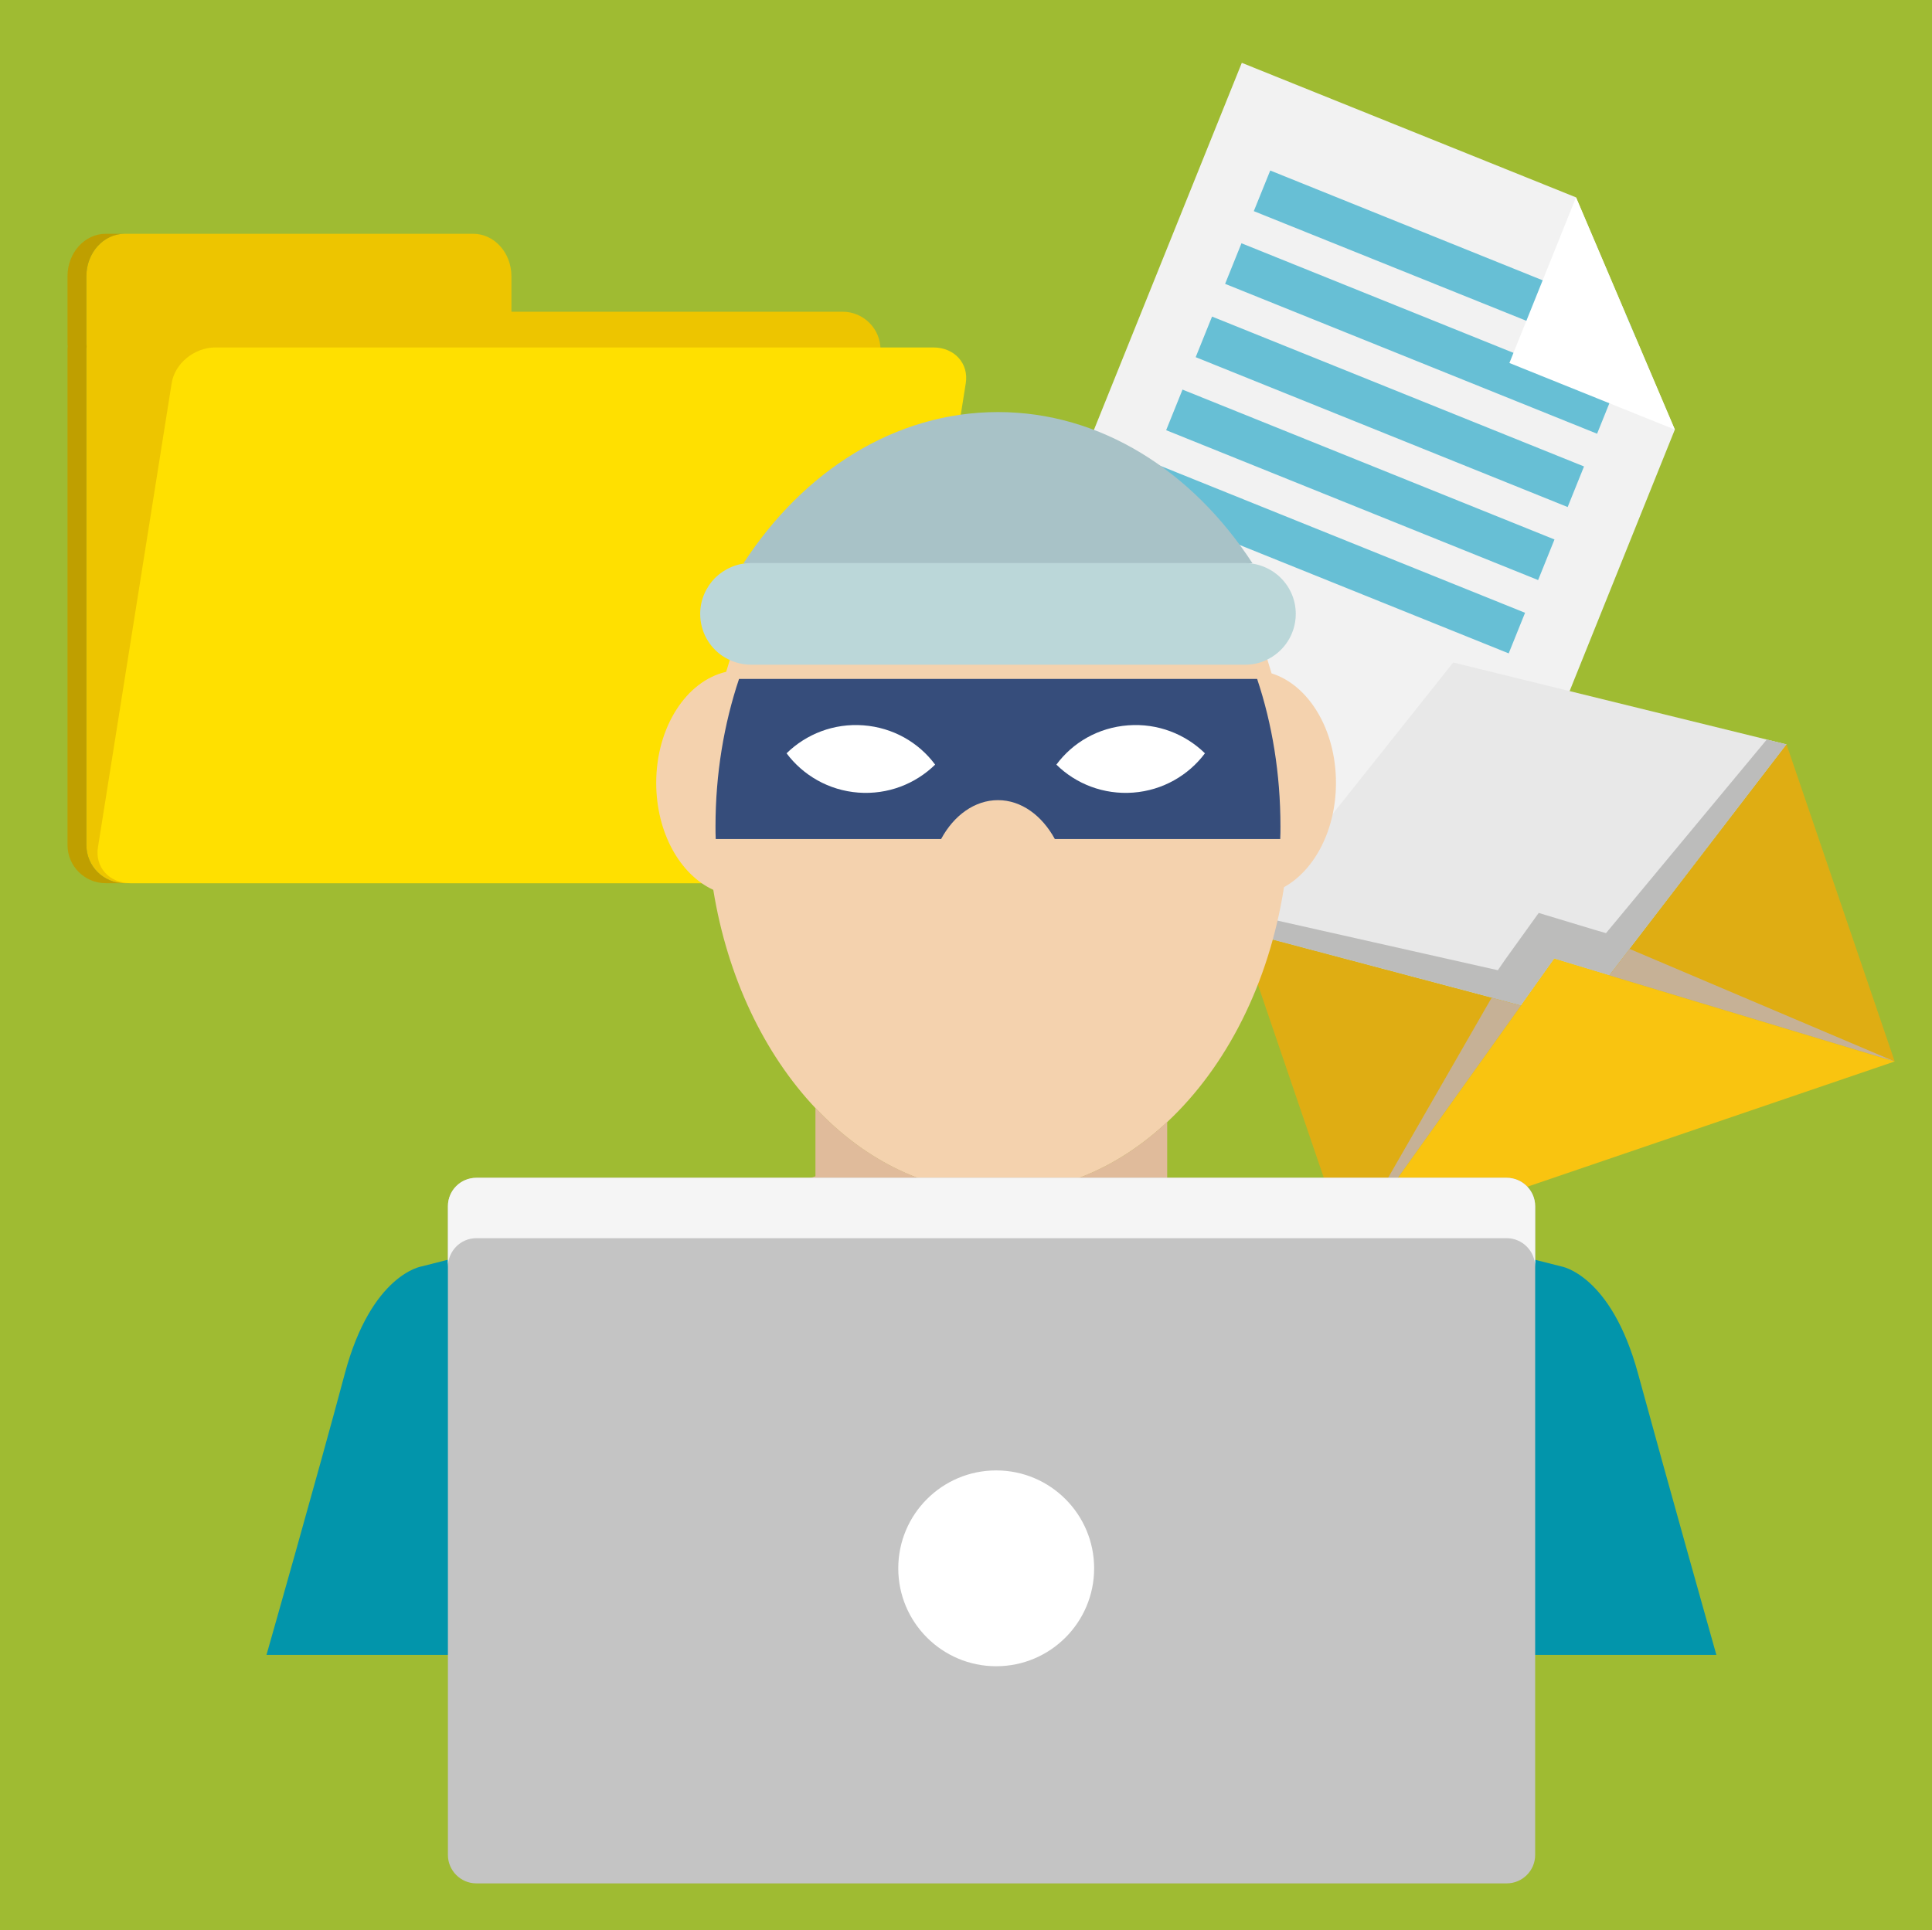
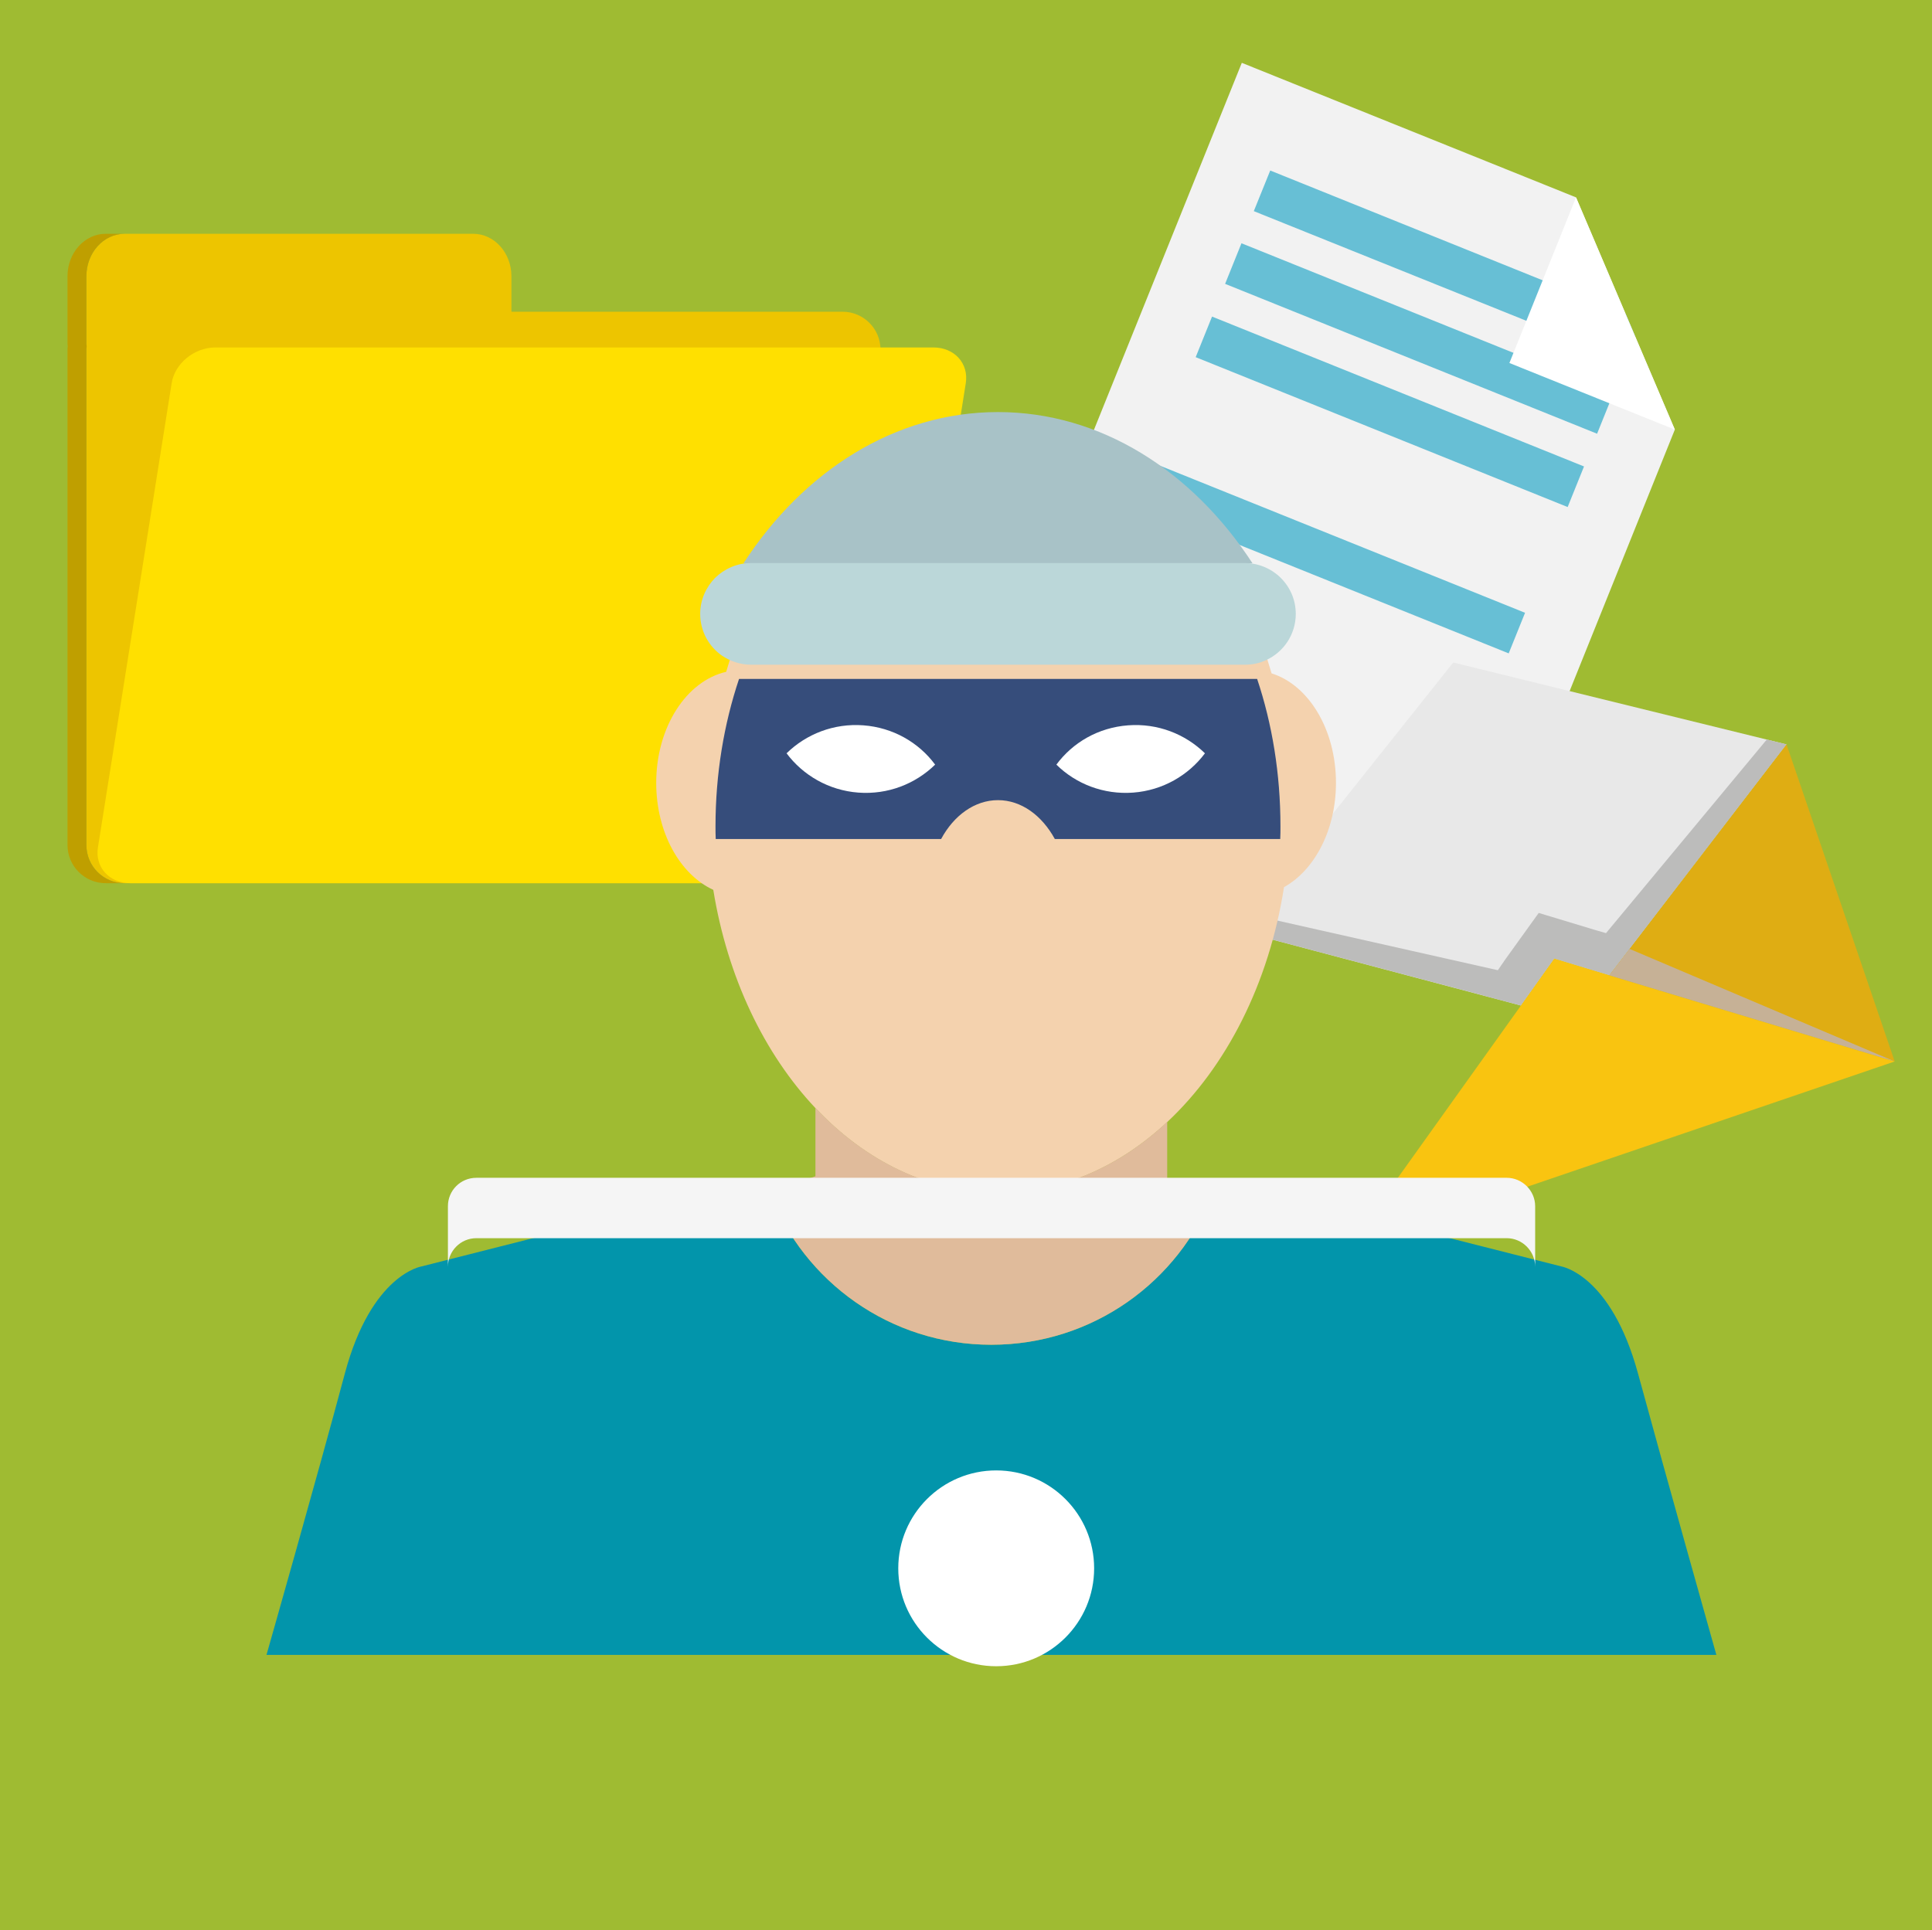
<svg xmlns="http://www.w3.org/2000/svg" version="1.1" x="0px" y="0px" viewBox="0 0 870 869.4" style="enable-background:new 0 0 870 869.4;" xml:space="preserve">
  <style type="text/css">
	.st0{fill:#9FBB32;}
	.st1{fill:#F2F2F2;}
	.st2{fill:#67BFD5;}
	.st3{fill:#FFFFFF;}
	.st4{fill:#E8E8E8;}
	.st5{fill:#BCBCBB;}
	.st6{fill:#DFAD13;}
	.st7{fill:#F9C410;}
	.st8{fill:#C6B196;}
	.st9{fill:#EDC500;}
	.st10{fill:#BF9F00;}
	.st11{fill:#FFE000;}
	.st12{fill:#F4D2AE;}
	.st13{fill:#0295AB;}
	.st14{fill:#E0BB9B;}
	.st15{fill:#364D7B;}
	.st16{fill:#A8C2C7;}
	.st17{fill:#BBD7D9;}
	.st18{fill:#C4C4C4;}
	.st19{fill:#F5F5F5;}
</style>
  <g id="Capa_3">
    <rect class="st0" width="870" height="869.4" />
  </g>
  <g id="Capa_2_1_">
    <g>
      <polygon class="st1" points="754.2,193.5 671.6,398.8 446.5,308.1 559.2,28.3 709.7,88.9   " />
      <polygon class="st2" points="736.4,151.7 732.1,162.5 564.6,95.1 572,76.8 732,141.3   " />
      <rect x="628.9" y="62.4" transform="matrix(0.374 -0.928 0.928 0.374 258.565 688.133)" class="st2" width="19.7" height="180.5" />
      <rect x="615.6" y="95.4" transform="matrix(0.374 -0.928 0.928 0.374 219.662 696.471)" class="st2" width="19.7" height="180.5" />
-       <rect x="602.4" y="128.3" transform="matrix(0.374 -0.928 0.928 0.374 180.769 704.807)" class="st2" width="19.7" height="180.5" />
      <rect x="589.1" y="161.3" transform="matrix(0.374 -0.928 0.928 0.374 141.867 713.145)" class="st2" width="19.7" height="180.5" />
      <polygon class="st3" points="754.2,193.5 679.7,163.5 709.7,88.9   " />
    </g>
    <g>
      <polygon class="st4" points="804.5,335.3 724.7,439.3 699.9,431.8 684.9,452.9 558.2,419.3 654.4,298.4   " />
      <polygon class="st5" points="804.5,335.3 736.2,424.3 733.3,428.1 724.7,439.3 699.9,431.8 684.9,452.9 671.3,449.3 666.6,448     558.2,419.3 563.9,412.1 674.5,437 677.8,432.2 692.9,411.2 717.7,418.7 723.2,420.3 795.6,333.1   " />
      <polygon class="st6" points="804.5,335.3 853.2,478.1 724.7,439.3   " />
-       <polygon class="st6" points="684.9,452.9 606.9,562.1 558.2,419.3   " />
      <polygon class="st7" points="853.2,478.1 606.9,562.1 684.9,452.9 699.9,431.8 724.7,439.3   " />
-       <polygon class="st8" points="606.9,562.1 671.7,449.4 671.7,449.4 684.9,452.9   " />
      <polygon class="st8" points="733.8,427.4 853.2,478.1 724.7,439.3 733.8,427.4   " />
    </g>
    <g>
      <g>
        <path class="st9" d="M396.5,157.5v223.1c0,9.5-7.7,17.2-17.2,17.2H56.1c-9.5,0-17.2-7.7-17.2-17.2V157.5c0-0.4,0-0.9,0.1-1.3     v-0.4c-0.1-0.5-0.1-1-0.1-1.5v-29.9c0-10.5,7.7-19.1,17.2-19.1h157c9.5,0,17.2,8.6,17.2,19.1v16h149.1     C388.8,140.4,396.5,148,396.5,157.5z" />
      </g>
      <path class="st10" d="M56.1,397.8h-8.5c-9.5,0-17.2-7.7-17.2-17.2V157.5c0-0.4,0-0.9,0.1-1.3v-0.4c-0.1-0.5-0.1-1-0.1-1.5v-29.9    c0-10.5,7.7-19.1,17.2-19.1h8.5c-9.5,0-17.2,8.6-17.2,19.1v29.9c0,0.5,0,1,0.1,1.5v0.4c-0.1,0.4-0.1,0.9-0.1,1.3v223.1    C38.9,390.2,46.6,397.8,56.1,397.8z" />
      <path class="st11" d="M401.7,381.7c-1.4,8.9-10.3,16.1-19.7,16.1H58.7c-9.5,0-16-7.2-14.6-16.1l33.2-209.1    c1.4-8.9,10.2-16.1,19.7-16.1h323.3c9.5,0,16,7.2,14.6,16.1L401.7,381.7z" />
    </g>
    <path class="st12" d="M601.6,352.6c0,21.2-9.6,39.3-23.4,47c-6.8,43.5-26,80.9-52.6,105.8c-21.5,20.1-47.7,31.9-76,31.9   c-31.2,0-59.9-14.3-82.4-38.2c-23-24.4-39.6-58.8-46-98.3c-15-6.9-25.7-25.8-25.7-48.2c0-25.1,13.6-45.9,31.5-50   c18.9-64.9,66.7-111,122.7-111c56.2,0,104.2,46.4,122.9,111.7C589.3,308.5,601.6,328.6,601.6,352.6z" />
    <path class="st13" d="M772.9,745.4H120c0,0,23.3-81.8,35.3-126.8c12-44.8,34.6-48.2,34.6-48.2l154.6-39.2c0.6,2.1,1.3,4,2.1,6   c15.4,40.1,54.3,68.5,99.8,68.5c45.5,0,84.4-28.4,99.9-68.5c0.8-1.9,1.5-3.9,2.1-6L703,570.4c0,0,22.4,3.5,34.6,48.2   C749.9,663.8,772.9,745.4,772.9,745.4z" />
    <path class="st14" d="M546.3,537.2c-15.4,40.1-54.3,68.5-99.9,68.5c-45.5,0-84.4-28.4-99.8-68.5l20.6-7.4V499   c22.5,23.9,51.2,38.2,82.4,38.2c28.3,0,54.6-11.8,76-31.9v26L546.3,537.2z" />
    <path class="st15" d="M576.6,372.2c0,1.9,0,3.8-0.1,5.7H475c-5.8-10.6-15.1-17.5-25.6-17.5c-10.5,0-19.9,6.9-25.6,17.5H322.3   c-0.1-1.9-0.1-3.8-0.1-5.7c0-23.6,3.8-46.1,10.6-66.4h233.3C572.9,326.1,576.6,348.6,576.6,372.2z" />
    <path class="st3" d="M421.1,344.4c-8.9,8.7-21.3,13.6-34.6,12.6c-13.3-1-24.9-7.8-32.3-17.7c8.9-8.7,21.3-13.6,34.6-12.6   C402.1,327.7,413.7,334.4,421.1,344.4z" />
    <path class="st3" d="M475.7,344.4c8.8,8.7,21.3,13.6,34.6,12.6s24.9-7.8,32.3-17.7c-8.9-8.7-21.3-13.6-34.6-12.6   C494.6,327.7,483.1,334.4,475.7,344.4z" />
    <path class="st16" d="M564,253.7H334.8c27-41.6,68.3-68.1,114.6-68.1C495.6,185.6,536.9,212.1,564,253.7z" />
    <path class="st17" d="M583.5,276.5c0,9.3-5.5,17.2-13.3,20.8c-2.9,1.4-6.1,2.1-9.6,2.1H338.2c-4.9,0-9.4-1.6-13.1-4.1   c-5.9-4.1-9.8-11-9.8-18.8c0-6.3,2.6-12,6.7-16.2c4.2-4.1,9.9-6.7,16.2-6.7h222.4C573.3,253.7,583.5,263.9,583.5,276.5z" />
-     <path class="st18" d="M691.3,835.5c0,7.1-5.8,12.8-12.8,12.8h-464c-7.1,0-12.8-5.8-12.8-12.8V543.3c0-7.1,5.8-12.8,12.8-12.8h464   c7.1,0,12.8,5.7,12.8,12.8V835.5z" />
    <path class="st19" d="M691.3,543.3v27.3c0-7.1-5.8-12.9-12.8-12.9h-464c-7.1,0-12.8,5.8-12.8,12.9v-27.3c0-7.1,5.7-12.8,12.8-12.8   h464C685.5,530.5,691.3,536.3,691.3,543.3z" />
    <circle class="st3" cx="448.6" cy="706.4" r="44.1" />
  </g>
</svg>